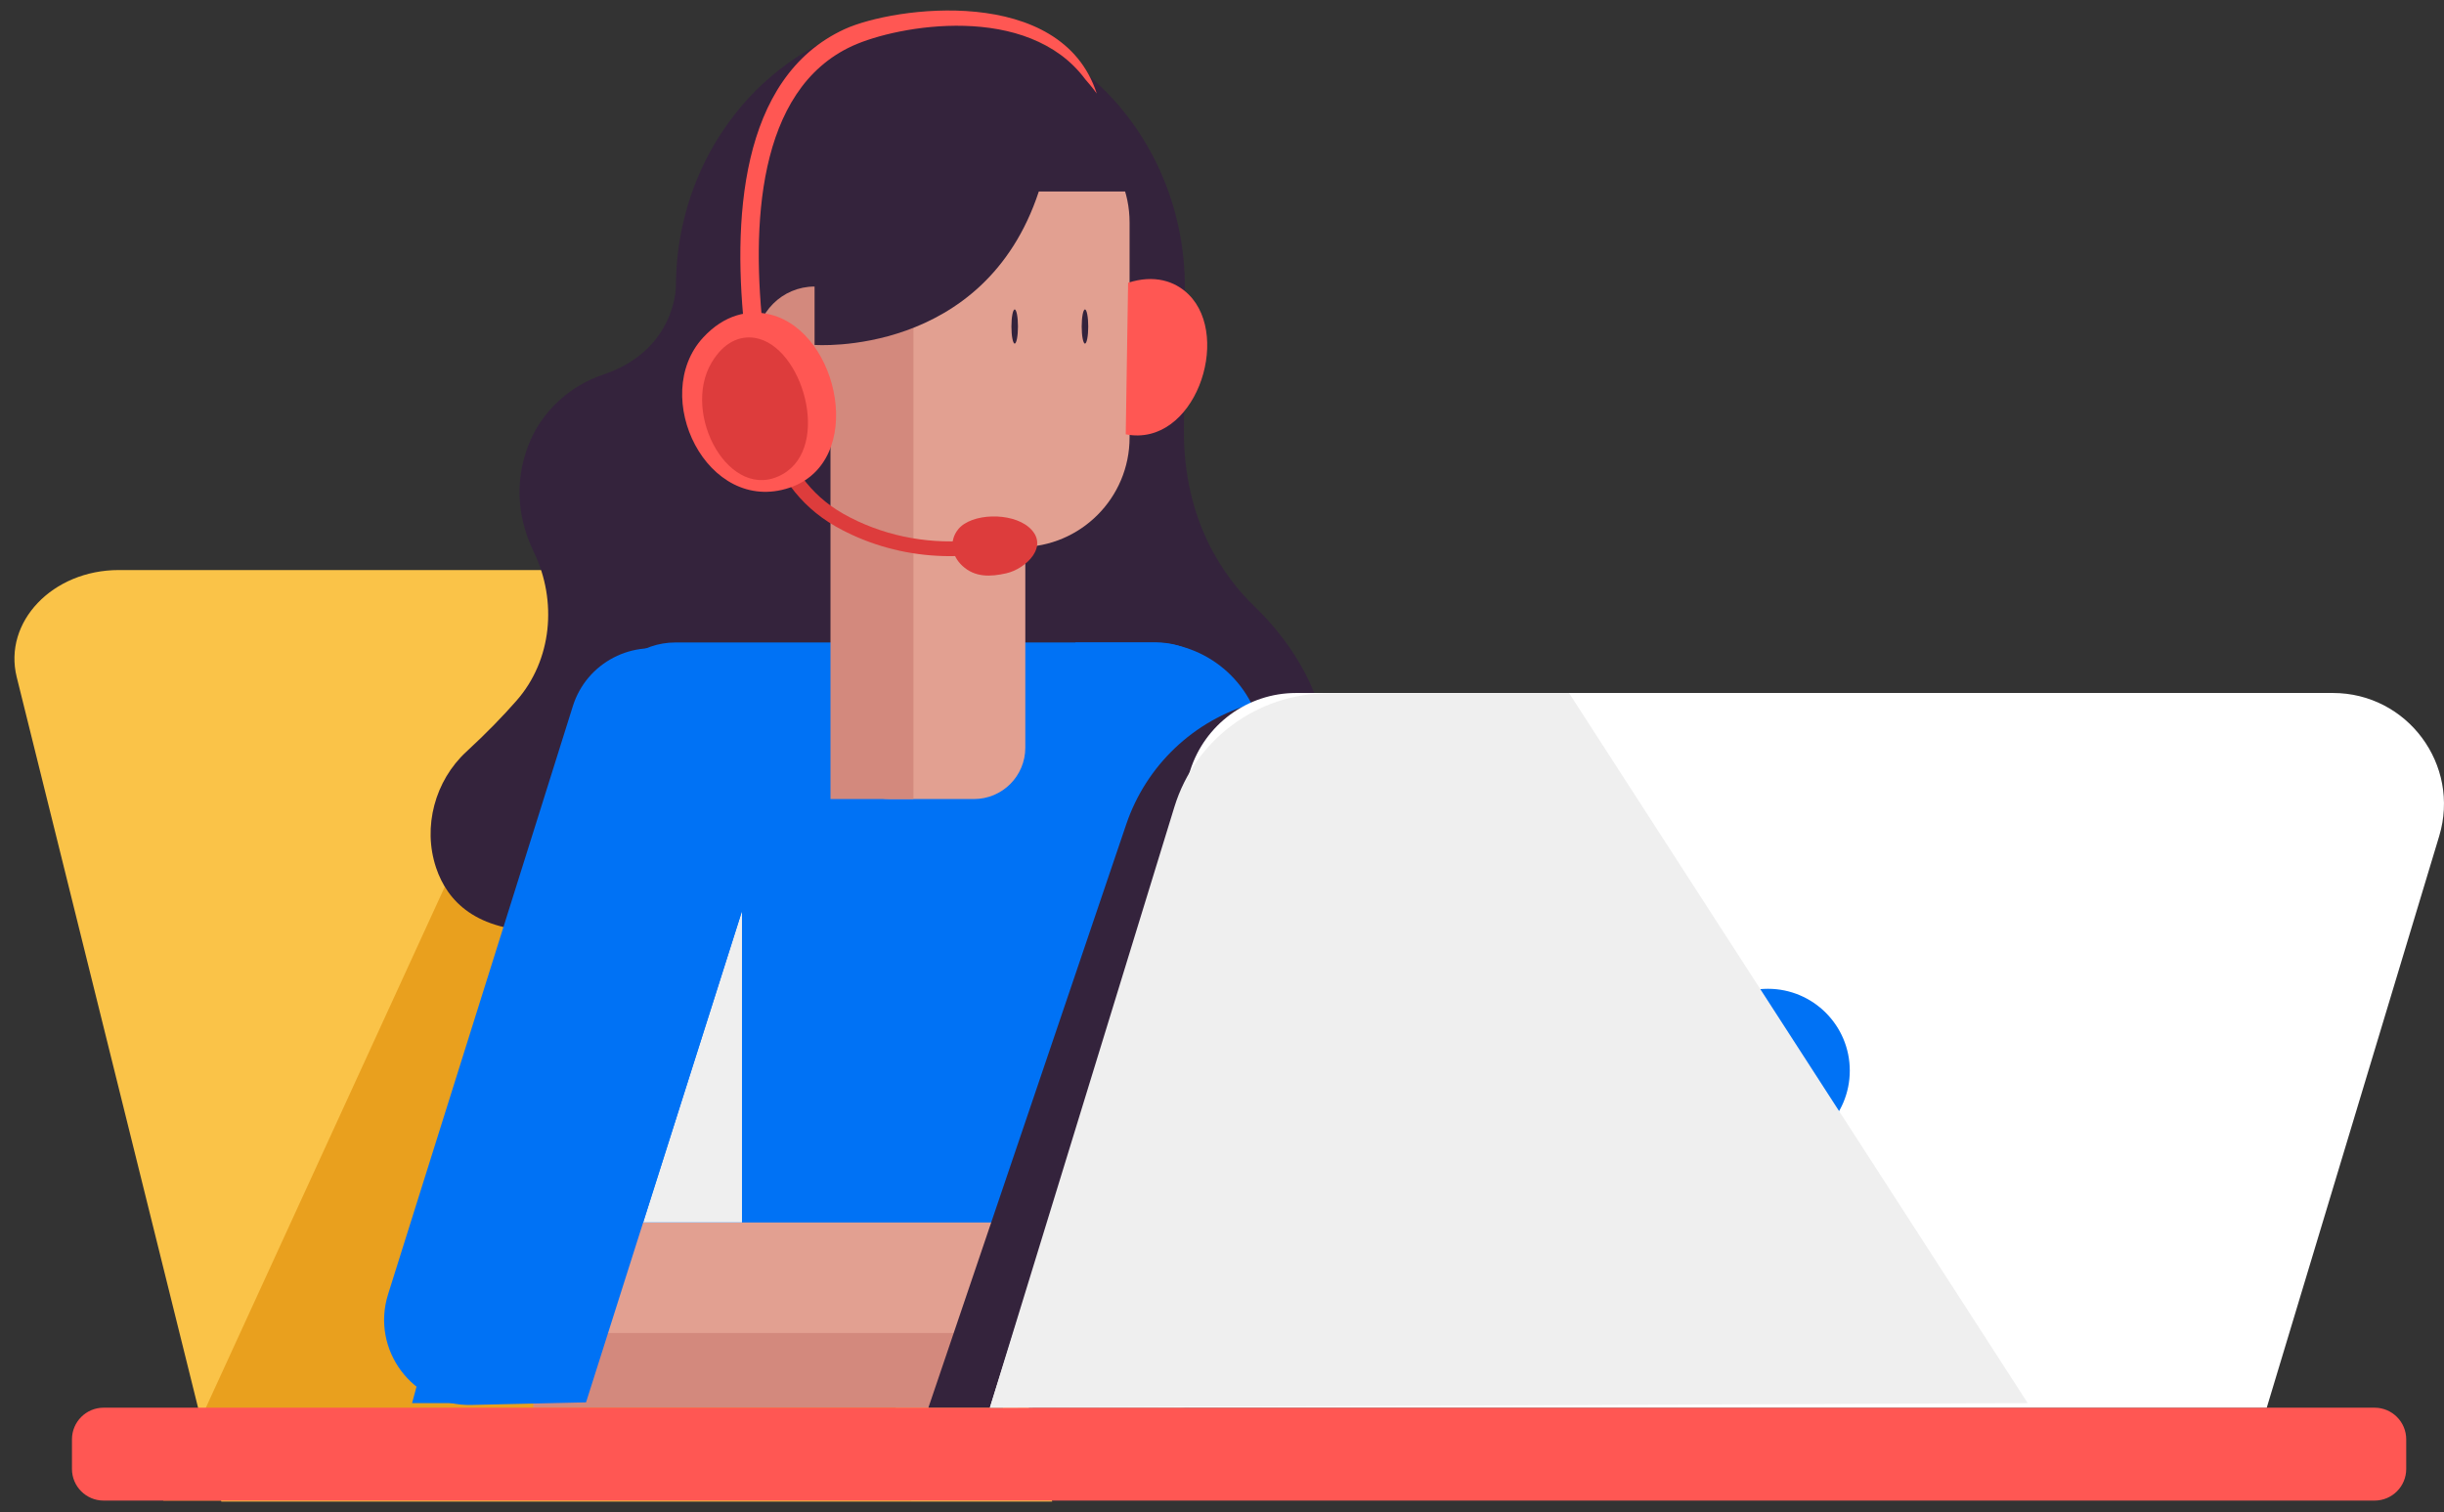
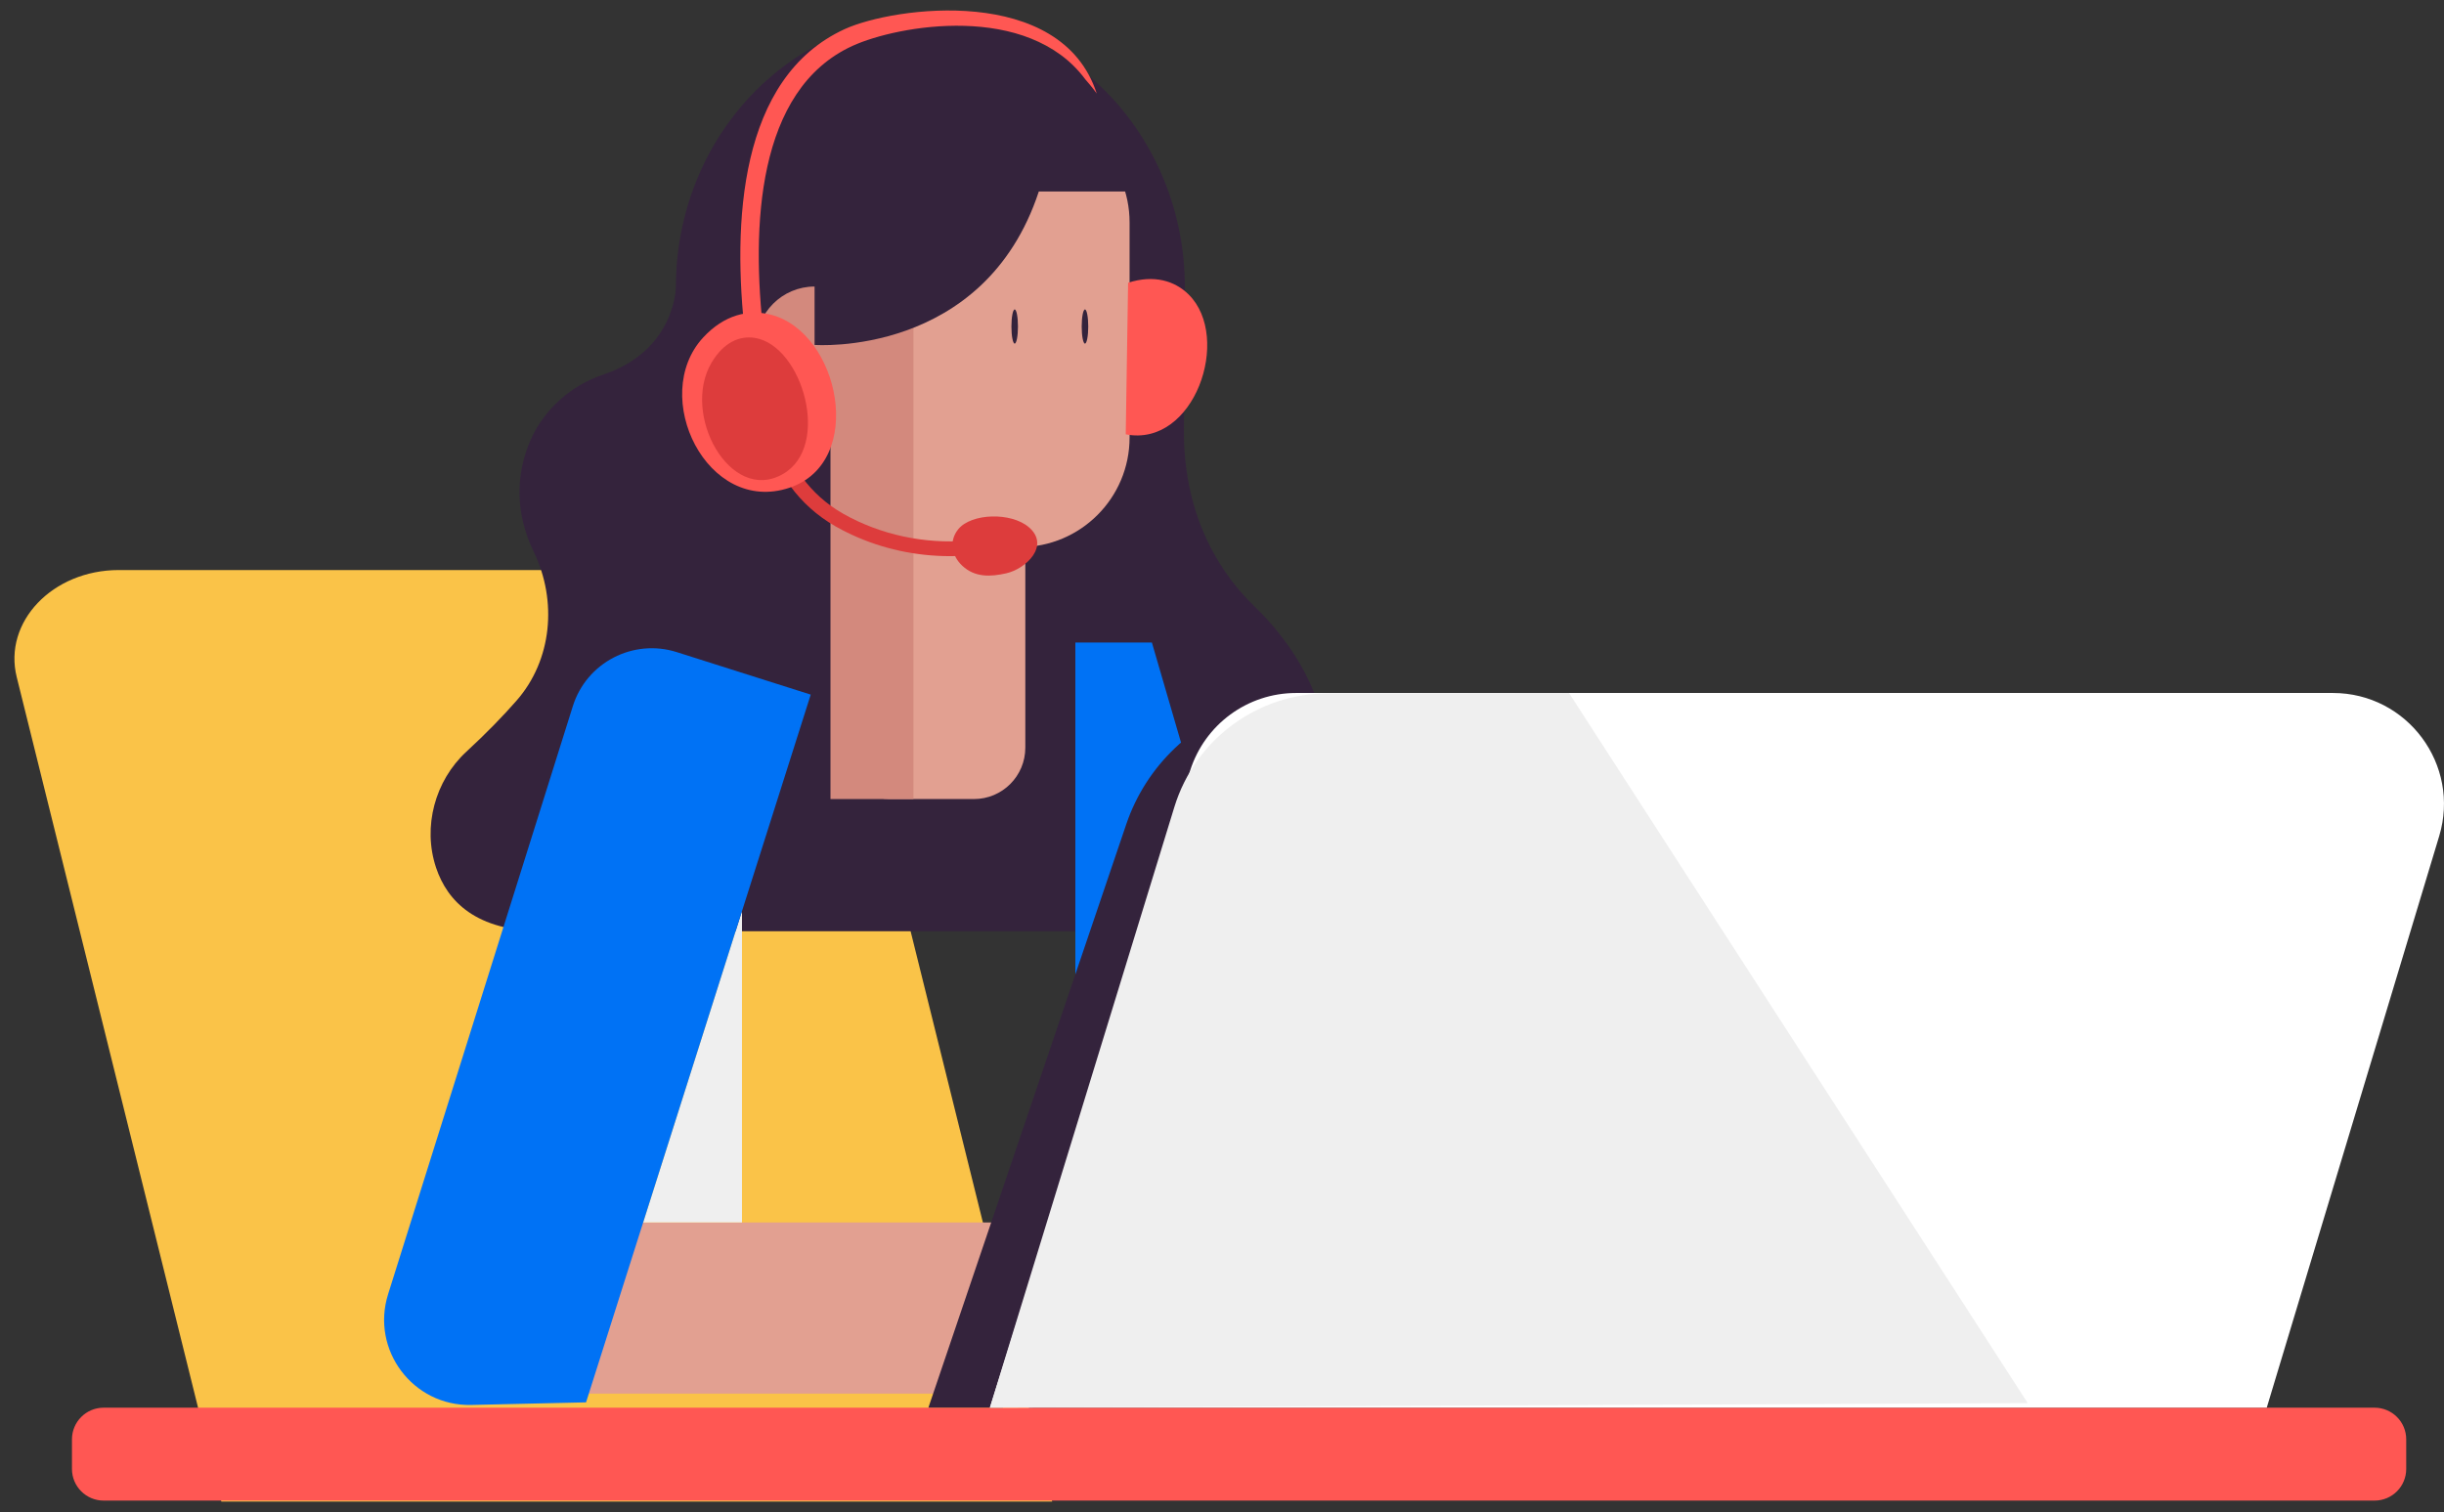
<svg xmlns="http://www.w3.org/2000/svg" enable-background="new 0 0 508.41 314.6" viewBox="0 0 508.41 314.6">
  <rect x="0" y="0" width="508.41" height="314.6" fill="#333333" stroke="none" />
  <path d="m218.88 312.44h-172.83l-42.57-171.55c-2.85-11.48 7.45-22.28 21.24-22.28h146.06z" fill="#fac348" />
-   <path d="m122.75 118.6-88.79 193.63h155.6l-32.53-193.63z" fill="#e9a01e" />
  <path d="m246.48 59.78c0-31.06-23.7-56.25-52.94-56.25s-52.94 25.19-52.94 56.25c0 0-.11 13.12-15.08 18.15-7.03 2.36-13 7.72-15.71 15-2.2 5.9-2.86 13.42 1.25 21.95 4.92 10.21 3.76 22.5-3.6 30.89-2.78 3.18-6.22 6.74-10.48 10.67-6.45 5.96-9.13 15.57-6.26 24.12 2.33 6.95 8.3 13.21 22.24 13.21h154s17.05-17.02 7.6-46.39c-2.66-8.26-7.6-15.42-13.68-21.29-6.14-5.92-14.72-17.62-14.6-36.68z" fill="#34233c" />
-   <path d="m218.33 291.95h-132.61l39.63-146.67c1.85-6.84 8.06-11.6 15.15-11.6h100.1c10.33 0 17.84 9.81 15.15 19.79z" fill="#0072f5" />
-   <path d="m285.71 291.95h-62.01v-158.26h15.92c11.36 0 21.05 8.21 22.92 19.42z" fill="#0072f5" />
+   <path d="m285.71 291.95h-62.01v-158.26h15.92z" fill="#0072f5" />
  <path d="m212.16 113.84h-14.91c-12.6 0-22.82-10.22-22.82-22.82v-44.73c0-12.6 10.22-22.82 22.82-22.82h14.91c12.6 0 22.82 10.22 22.82 22.82v44.74c0 12.6-10.21 22.81-22.82 22.81z" fill="#e2a091" />
  <path d="m185.12 166.26h17.48c5.91 0 10.69-4.79 10.69-10.69v-62.6h-38.86v62.6c0 5.91 4.79 10.69 10.69 10.69z" fill="#e2a091" />
  <circle cx="169.46" cy="71.82" fill="#d3897d" r="12.2" />
  <path d="m190.02 48.98v117.28h-17.26v-82.24-35.04z" fill="#d3897d" />
  <path d="m169.46 71.77s35.25 2.65 46.64-31.93h23.3l-12.79-22.29-48.66 6.03-8.5 35.85v12.34z" fill="#34233c" />
  <path d="m110.94 254.36h123.24v35.61h-123.24z" fill="#e2a091" />
  <path d="m234.18 254.36 29.69-18.73c.58-.37 1.22-.65 1.88-.84l17.01-4.82c1.89-.53 3.91-.28 5.6.71l18.92 11.06-5.93 17.56-25.22 2.97-22.75 27.7h-19.2z" fill="#e2a091" />
-   <path d="m110.94 277.36h123.24l41.95-15.08-22.59 26.89c-1.98 2.36-4.91 3.73-8 3.73h-134.6z" fill="#d3897d" />
  <path d="m154.35 189.56-20.56 64.8h20.56z" fill="#efefef" />
  <path d="m262.55 153.1-4.42 48.28c.07.19.14.4.22.62 4.69 12.88 3.48 27.17-3.42 39.02l-.23.39 9.16-5.78 12.26-3.2z" fill="#efefef" />
  <path d="m121.91 291.79-23.87.54c-12.13.28-20.95-11.45-17.31-23.03l38.43-122.36c2.85-9.09 12.55-14.13 21.63-11.25l27.86 8.84z" fill="#0072f5" />
  <path d="m493.97 312.23h-472.42c-3.63 0-6.58-2.95-6.58-6.58v-6.17c0-3.63 2.95-6.58 6.58-6.58h472.42c3.63 0 6.58 2.95 6.58 6.58v6.17c0 3.63-2.94 6.58-6.58 6.58z" fill="#ff5753" />
  <path d="m234.67 58.83c5.38-1.72 9.7-.42 12.61 2.46 9.03 8.96 1.18 31.87-13.1 29.08" fill="#ff5753" />
  <path d="m197.65 115.72c2.49 0 4.99-.18 7.49-.55l-.45-3.04c-9.1 1.34-18.18.07-26.24-3.67-2.19-1.02-4.05-2.08-5.68-3.26-2.96-2.15-5.51-4.95-7.36-8.11l-2.65 1.55c2.06 3.52 4.9 6.65 8.21 9.05 1.79 1.3 3.82 2.46 6.19 3.56 6.39 2.96 13.36 4.47 20.49 4.47z" fill="#dd3c3c" />
  <path d="m214.03 109.7c-3.71-3.18-11.95-2.91-14.67.39-2.01 2.45-1.4 5.56.82 7.63 2.62 2.45 5.87 2.31 9.14 1.57 4.1-.92 9.18-5.75 4.71-9.59z" fill="#dd3c3c" />
  <path d="m160.37 65.48c14.31 3.67 19.84 30.63 3.88 36-17.16 5.77-29.23-19.08-17.97-31.26 4.38-4.74 9.48-5.92 14.09-4.74z" fill="#ff5753" />
  <path d="m157.04 70.31c9.88 1.59 15.97 22.58 5.78 28.35-10.94 6.21-21.21-12.48-14.77-23.25 2.51-4.2 5.81-5.61 8.99-5.1z" fill="#dd3c3c" />
  <path d="m155.04 70.09 3.82-.44c-2.59-22.38-1.49-50.97 18.47-60.1 9.45-4.32 36.52-9.12 48.43 6.95 1.43 1.61 2.39 2.96 2.39 2.96-7.39-22.8-42.22-18.07-52.42-13.41-22.05 10.1-23.42 40.4-20.69 64.04z" fill="#ff5753" />
  <path d="m268.36 144.19-7.62 2.16c-12.42 3.52-22.31 12.93-26.45 25.15l-41.16 121.39h15.51z" fill="#34233c" />
  <path d="m247.57 160.37-41.65 132.52h265.62l35.87-118.92c4.47-14.83-6.63-29.78-22.12-29.78h-215.67c-10.1 0-19.02 6.55-22.05 16.18z" fill="#fff" />
-   <circle cx="367.77" cy="222.77" fill="#0072f5" r="17.03" />
  <path d="m205.92 292.89 38.38-124.99c4.31-14.04 17.26-23.62 31.95-23.64l50.14-.07 95.42 147.75z" fill="#efefef" />
  <g fill="#34233c">
    <ellipse cx="211.08" cy="67.94" rx=".68" ry="3.55" />
    <ellipse cx="225.7" cy="67.94" rx=".68" ry="3.55" />
  </g>
</svg>